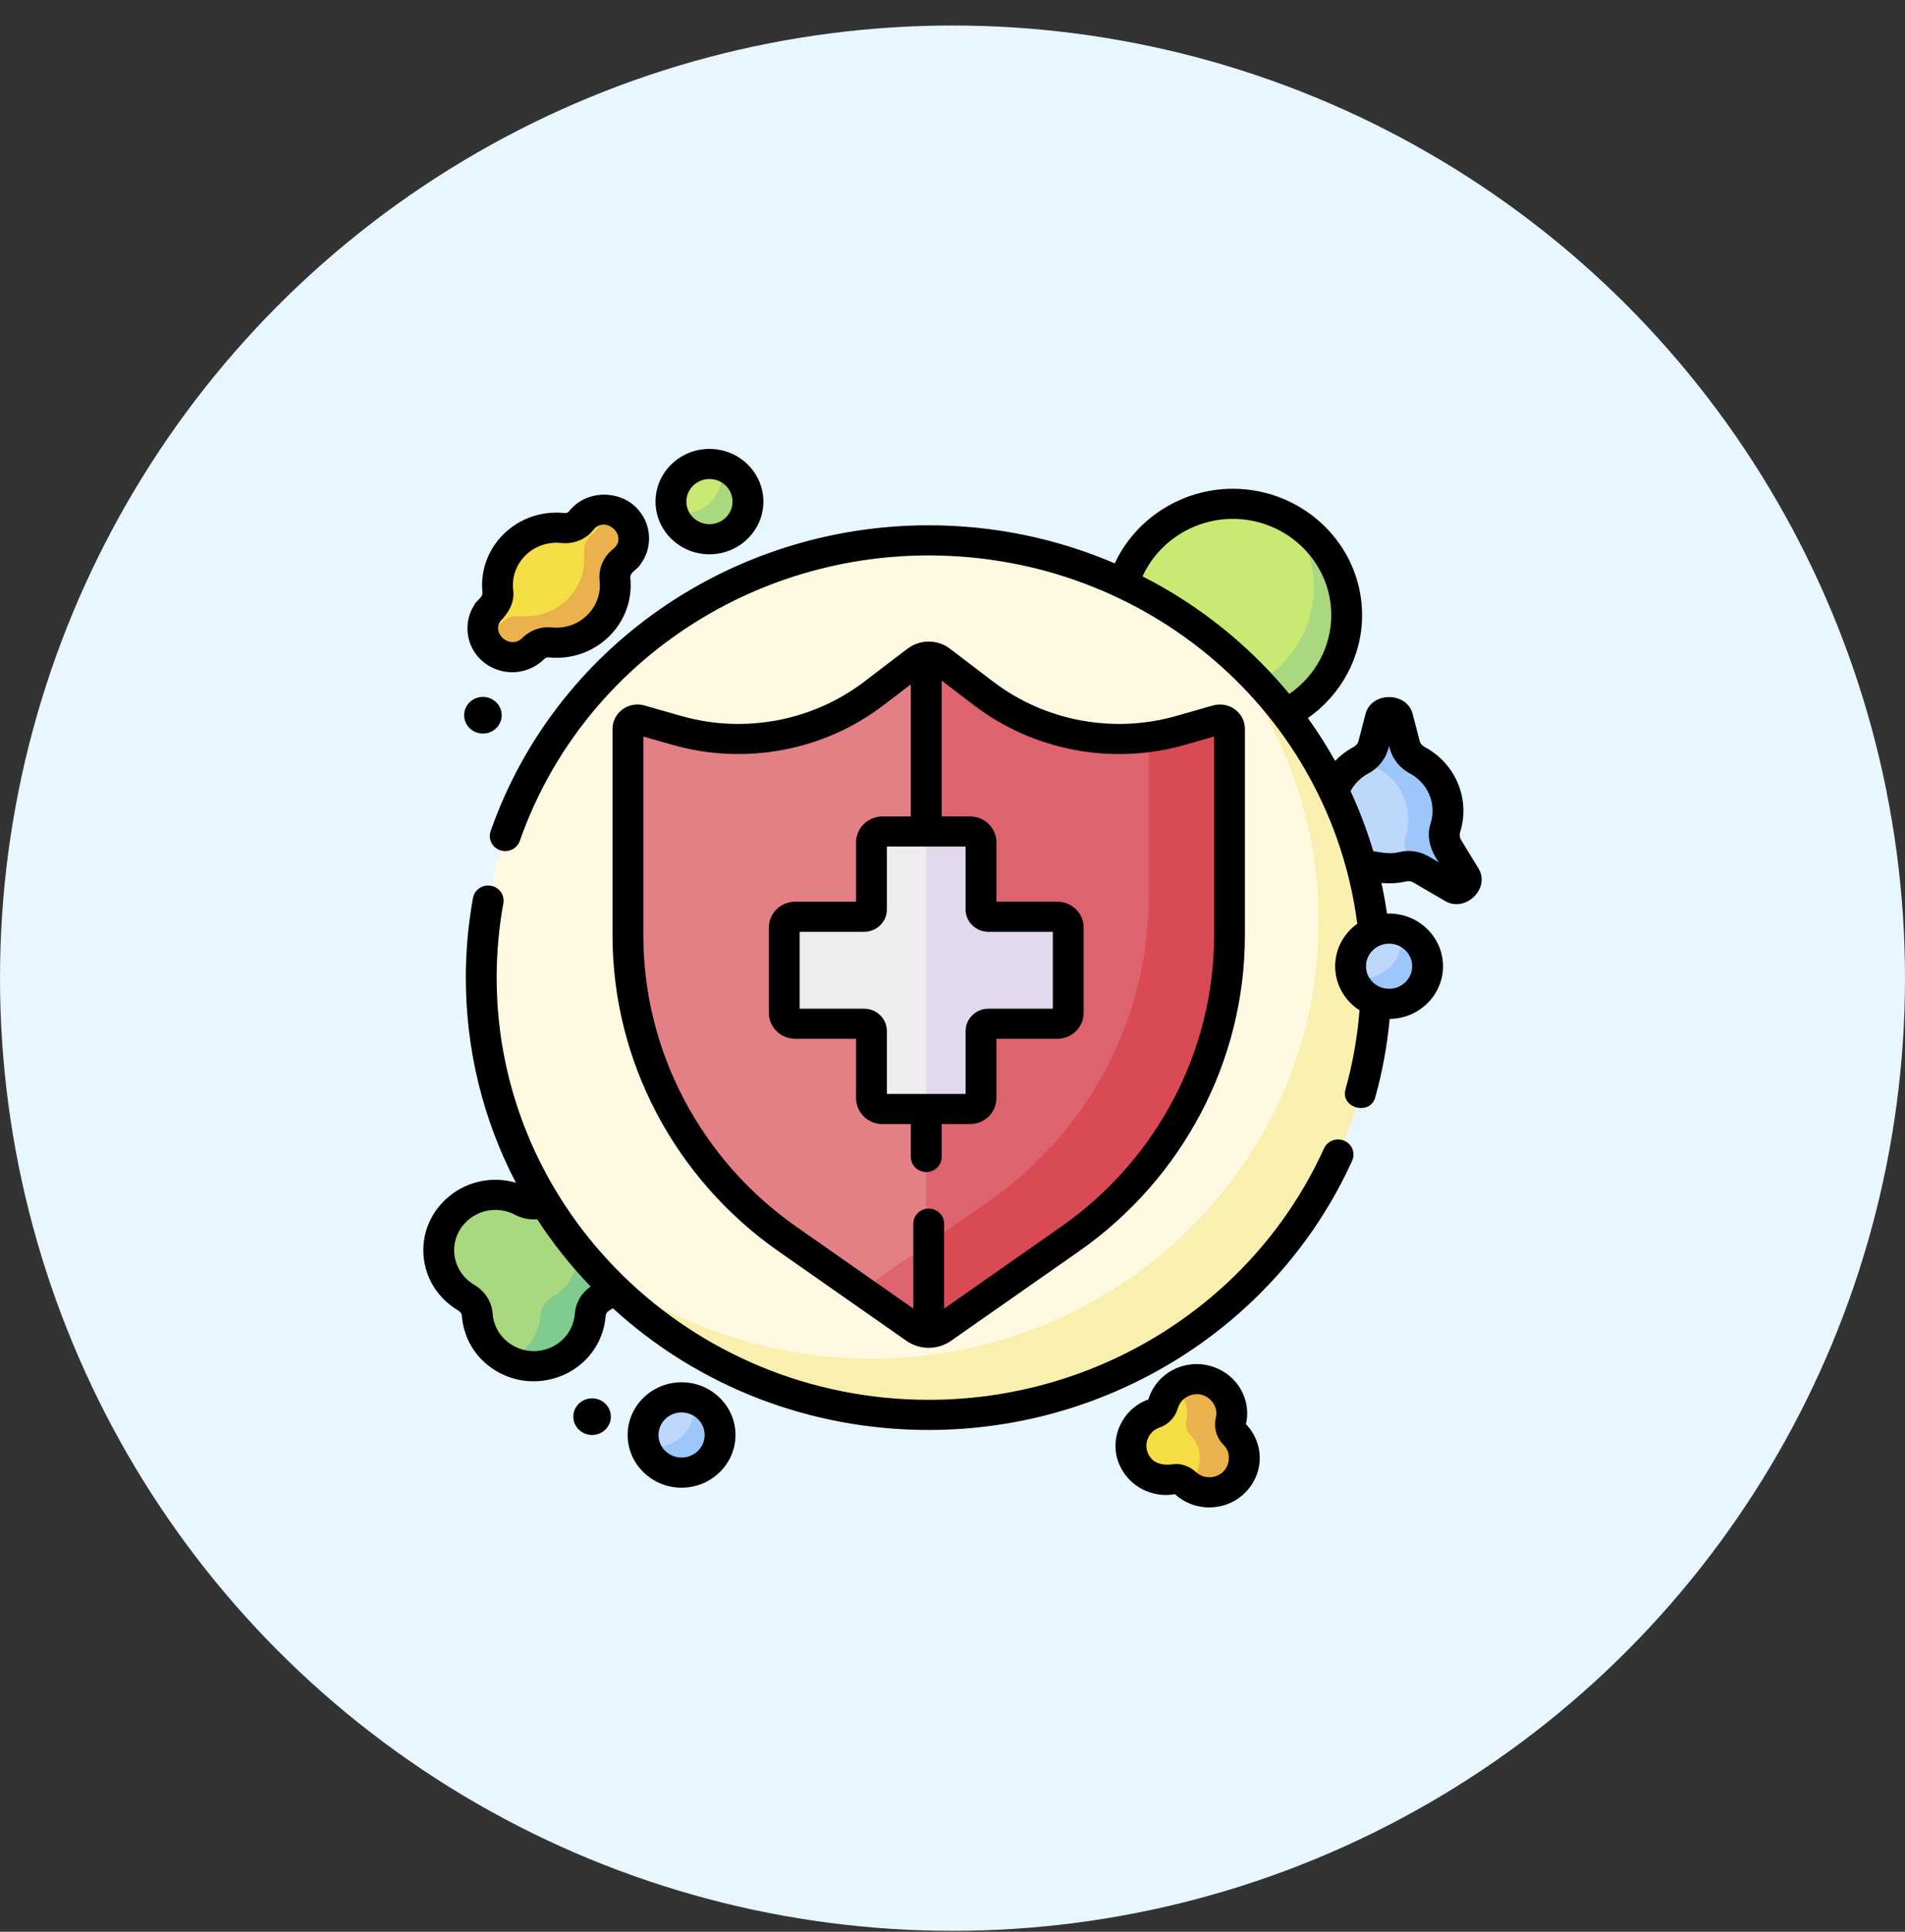
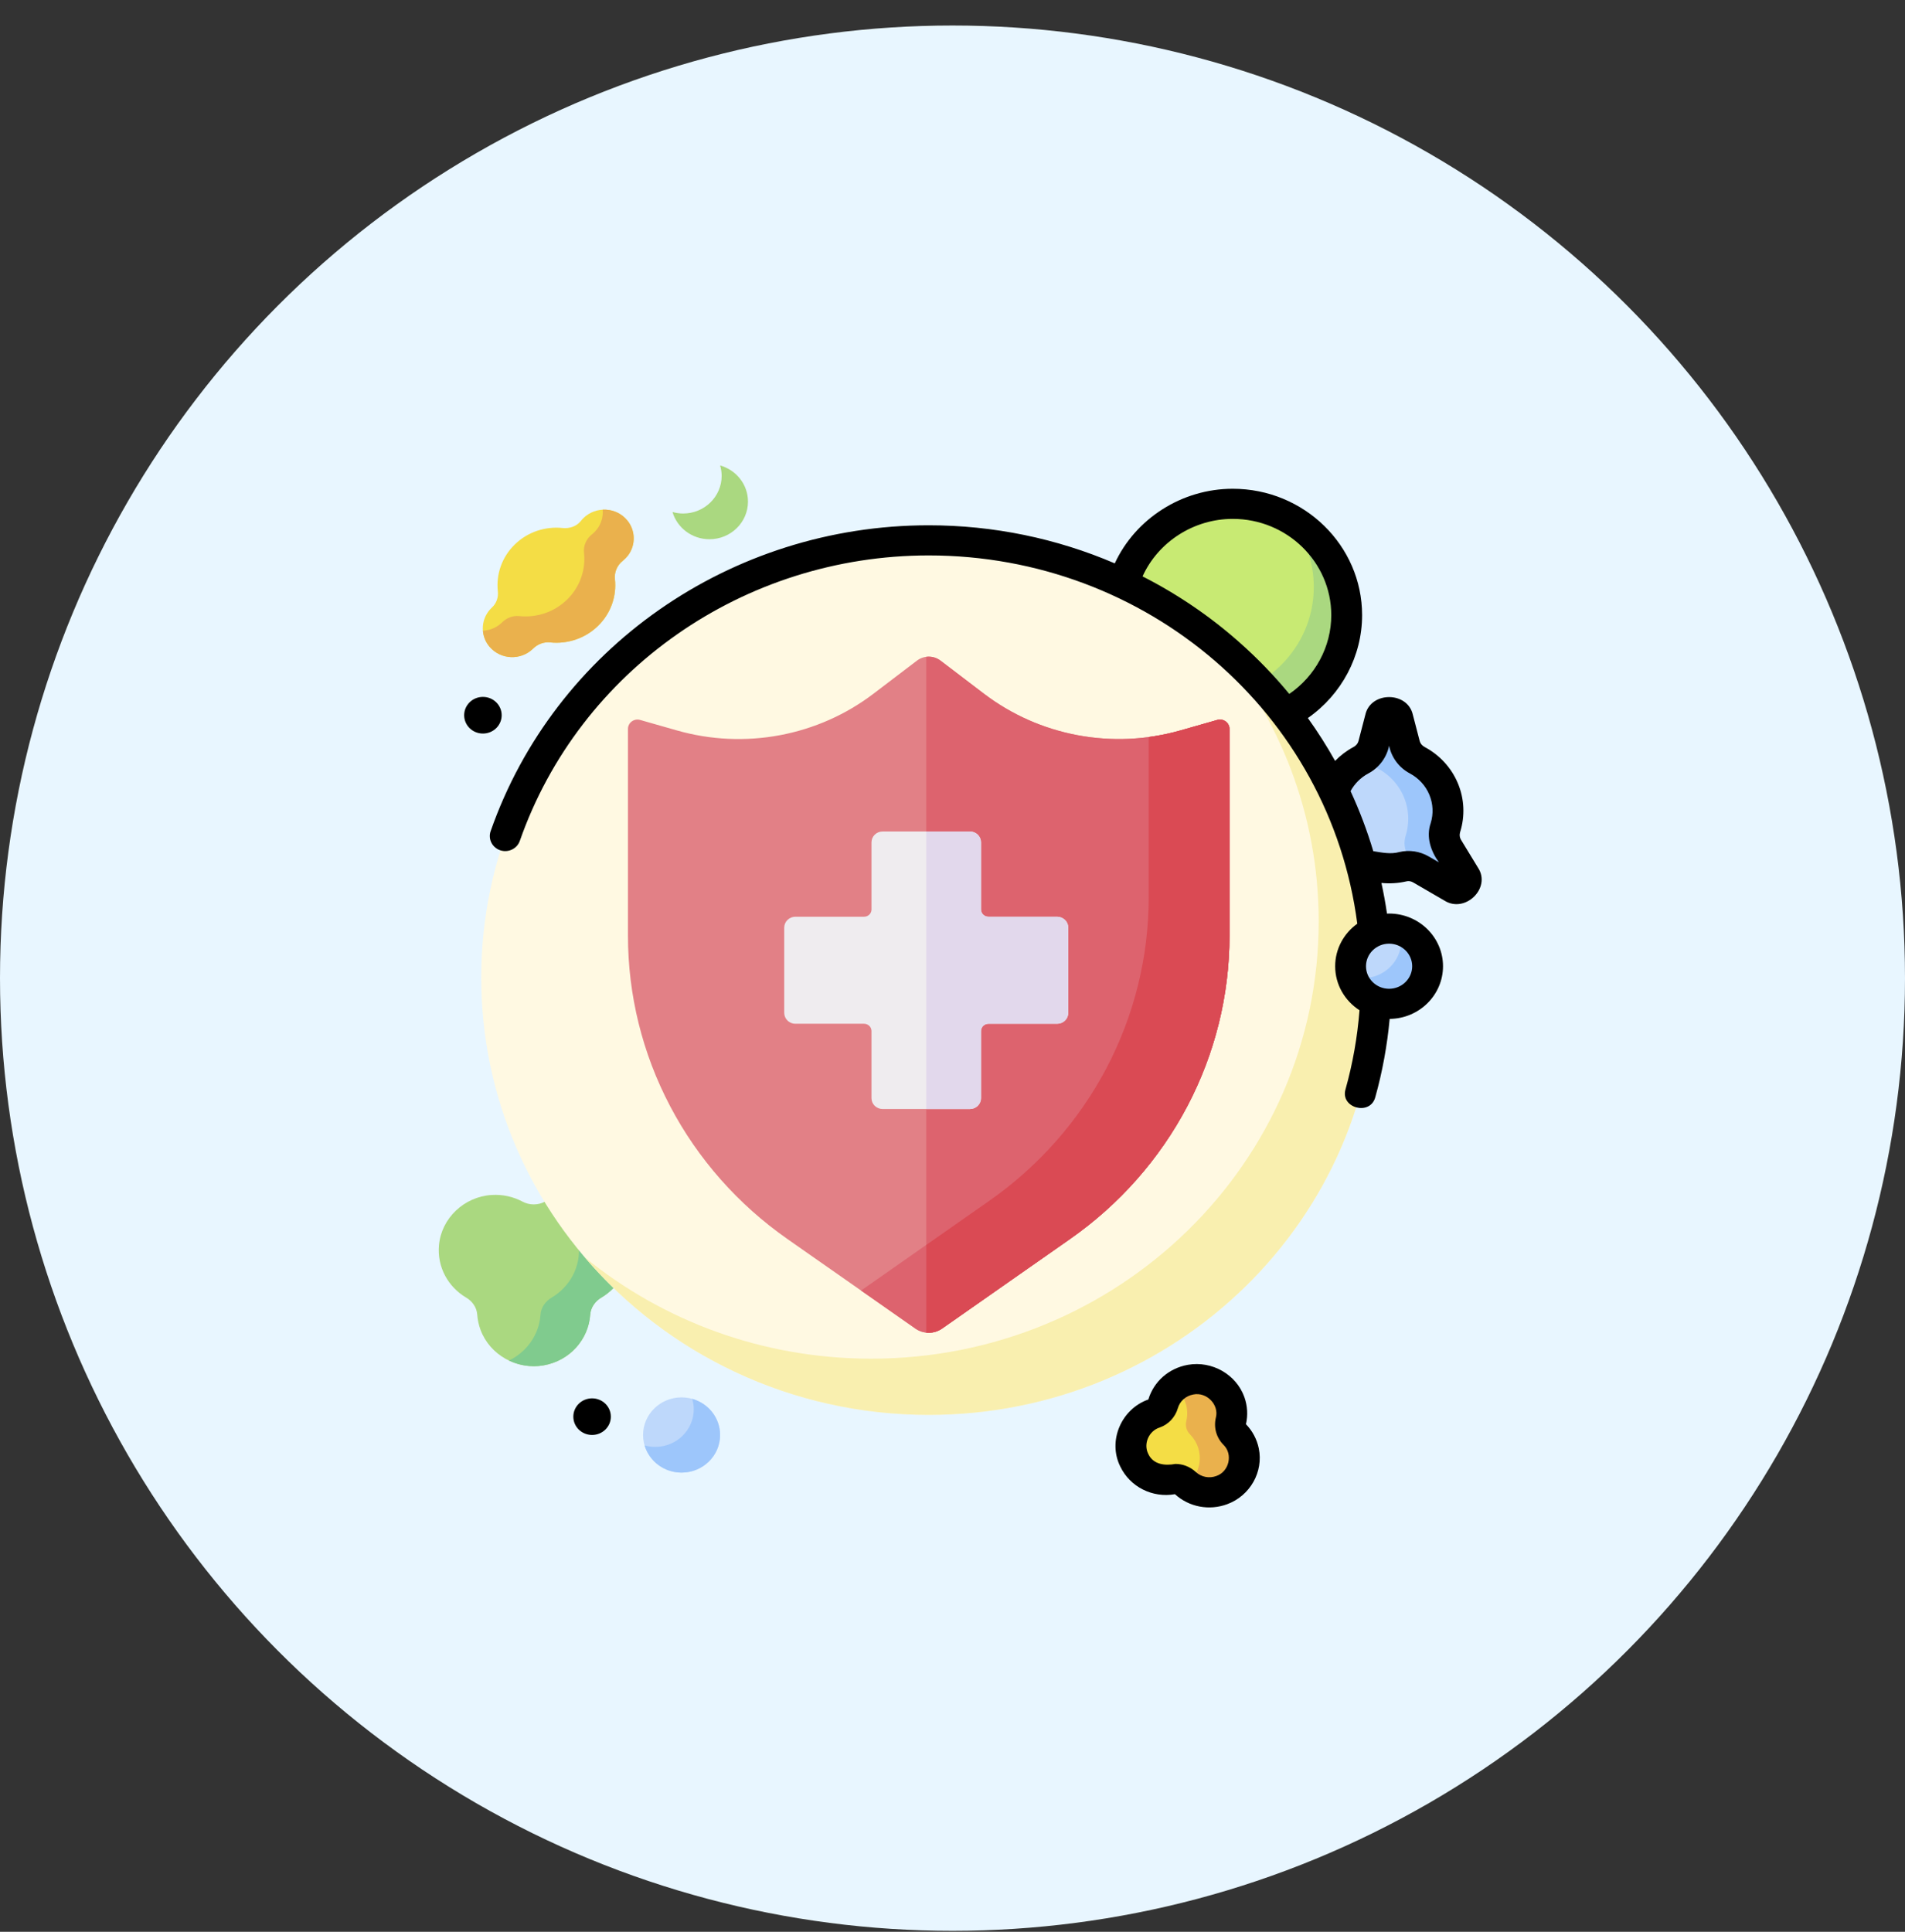
<svg xmlns="http://www.w3.org/2000/svg" width="72" height="73" viewBox="0 0 72 73" fill="none">
  <rect x="0" y="0" width="72" height="73" fill="#333333" stroke="none" />
  <circle cx="36" cy="36.964" r="36" fill="#E8F6FF" />
  <path d="M23.754 47.049C23.661 46.036 22.808 45.225 21.769 45.157C21.344 45.13 20.944 45.224 20.601 45.406C20.47 45.477 20.323 45.514 20.173 45.514C20.023 45.514 19.876 45.477 19.745 45.406C19.402 45.224 19.002 45.13 18.577 45.157C17.538 45.225 16.685 46.036 16.592 47.049C16.514 47.889 16.945 48.637 17.618 49.034C17.854 49.173 18.019 49.409 18.037 49.677C18.052 49.879 18.095 50.077 18.167 50.266C18.521 51.202 19.527 51.768 20.532 51.598C21.545 51.426 22.243 50.606 22.308 49.679C22.327 49.41 22.492 49.173 22.729 49.034C23.401 48.636 23.832 47.889 23.754 47.049Z" fill="#AAD880" />
  <path d="M23.754 47.049C23.661 46.036 22.808 45.225 21.769 45.157C21.394 45.133 21.019 45.205 20.681 45.367C21.334 45.681 21.807 46.311 21.875 47.049C21.953 47.889 21.522 48.637 20.85 49.034C20.613 49.173 20.448 49.41 20.429 49.679C20.378 50.416 19.926 51.083 19.235 51.413C19.628 51.601 20.08 51.674 20.532 51.598C21.545 51.426 22.244 50.606 22.308 49.679C22.327 49.41 22.493 49.173 22.729 49.034C23.401 48.637 23.832 47.889 23.754 47.049Z" fill="#80CB8E" />
  <path d="M46.174 56.31C46.778 56.09 47.133 55.459 47.004 54.843C46.955 54.602 46.835 54.38 46.661 54.203C46.596 54.138 46.55 54.058 46.525 53.971C46.501 53.884 46.499 53.792 46.521 53.704C46.578 53.465 46.564 53.215 46.481 52.983C46.27 52.388 45.635 52.024 45.001 52.136C44.475 52.228 44.089 52.602 43.957 53.059C43.911 53.219 43.794 53.354 43.633 53.409C43.512 53.45 43.398 53.508 43.294 53.581C42.781 53.941 42.6 54.62 42.869 55.178C43.14 55.74 43.755 56.013 44.332 55.898C44.499 55.865 44.671 55.923 44.795 56.038C45.147 56.364 45.675 56.493 46.174 56.31Z" fill="#F4DD45" />
  <path d="M47.004 54.843C46.955 54.602 46.835 54.38 46.661 54.203C46.596 54.138 46.55 54.058 46.525 53.971C46.501 53.884 46.499 53.792 46.521 53.704C46.578 53.465 46.564 53.215 46.481 52.983C46.27 52.388 45.635 52.024 45.001 52.136C44.775 52.175 44.564 52.27 44.388 52.413C44.571 52.559 44.716 52.754 44.797 52.983C44.88 53.215 44.894 53.465 44.836 53.704C44.815 53.792 44.816 53.884 44.841 53.971C44.865 54.059 44.912 54.138 44.977 54.203C45.151 54.38 45.27 54.602 45.32 54.843C45.419 55.318 45.231 55.8 44.864 56.097C45.214 56.38 45.706 56.481 46.174 56.31C46.778 56.09 47.133 55.46 47.004 54.843Z" fill="#EAB14D" />
  <path d="M55.36 33.08L54.715 32.02C54.578 31.795 54.551 31.524 54.63 31.274C54.694 31.067 54.727 30.853 54.727 30.637C54.727 29.814 54.258 29.098 53.568 28.729C53.334 28.605 53.159 28.397 53.093 28.145L52.835 27.153C52.747 26.815 52.255 26.815 52.167 27.153L51.909 28.145C51.843 28.397 51.668 28.604 51.434 28.729C50.744 29.098 50.275 29.814 50.275 30.637C50.275 30.859 50.309 31.073 50.373 31.274C50.451 31.524 50.424 31.795 50.287 32.02L49.642 33.08C49.459 33.38 49.807 33.72 50.114 33.542L51.295 32.856C51.5 32.737 51.745 32.696 51.977 32.751C52.145 32.791 52.321 32.812 52.501 32.812C52.681 32.812 52.857 32.791 53.025 32.751C53.257 32.696 53.502 32.737 53.707 32.856L54.887 33.542C55.195 33.72 55.542 33.38 55.36 33.08Z" fill="#BED8FB" />
-   <path d="M55.36 33.08L54.715 32.02C54.578 31.795 54.551 31.524 54.63 31.274C54.694 31.067 54.727 30.853 54.727 30.637C54.727 29.814 54.258 29.098 53.568 28.729C53.334 28.605 53.159 28.397 53.093 28.145L52.835 27.153C52.747 26.815 52.255 26.815 52.167 27.153L51.909 28.145C51.864 28.315 51.769 28.465 51.64 28.583C51.725 28.774 51.876 28.931 52.066 29.033C52.757 29.402 53.225 30.118 53.225 30.941C53.225 31.162 53.191 31.376 53.128 31.577C53.049 31.828 53.076 32.098 53.213 32.323L53.48 32.761C53.559 32.783 53.635 32.815 53.707 32.856L54.887 33.542C55.195 33.72 55.542 33.38 55.36 33.08Z" fill="#9DC6FB" />
+   <path d="M55.36 33.08C54.578 31.795 54.551 31.524 54.63 31.274C54.694 31.067 54.727 30.853 54.727 30.637C54.727 29.814 54.258 29.098 53.568 28.729C53.334 28.605 53.159 28.397 53.093 28.145L52.835 27.153C52.747 26.815 52.255 26.815 52.167 27.153L51.909 28.145C51.864 28.315 51.769 28.465 51.64 28.583C51.725 28.774 51.876 28.931 52.066 29.033C52.757 29.402 53.225 30.118 53.225 30.941C53.225 31.162 53.191 31.376 53.128 31.577C53.049 31.828 53.076 32.098 53.213 32.323L53.48 32.761C53.559 32.783 53.635 32.815 53.707 32.856L54.887 33.542C55.195 33.72 55.542 33.38 55.36 33.08Z" fill="#9DC6FB" />
  <path d="M46.592 27.453C48.97 27.453 50.898 25.57 50.898 23.246C50.898 20.922 48.97 19.039 46.592 19.039C44.214 19.039 42.286 20.922 42.286 23.246C42.286 25.57 44.214 27.453 46.592 27.453Z" fill="#C8EA73" />
  <path d="M48.752 19.607C49.317 20.319 49.655 21.212 49.655 22.183C49.655 24.507 47.727 26.391 45.349 26.391C44.59 26.392 43.845 26.195 43.189 25.823C43.977 26.814 45.208 27.453 46.592 27.453C48.97 27.453 50.898 25.57 50.898 23.246C50.898 21.692 50.035 20.335 48.752 19.607Z" fill="#AAD880" />
  <path d="M35.101 53.467C44.442 53.467 52.014 46.069 52.014 36.943C52.014 27.817 44.442 20.419 35.101 20.419C25.761 20.419 18.189 27.817 18.189 36.943C18.189 46.069 25.761 53.467 35.101 53.467Z" fill="#FFF9E2" />
  <path d="M45.924 24.246C48.368 27.111 49.84 30.797 49.84 34.819C49.84 43.945 42.268 51.343 32.927 51.343C28.81 51.343 25.038 49.905 22.105 47.517C25.207 51.153 29.877 53.467 35.101 53.467C44.442 53.467 52.014 46.069 52.014 36.943C52.014 31.84 49.645 27.277 45.924 24.246Z" fill="#F9EFAF" />
  <path d="M37.192 26.217L35.545 24.963C35.418 24.867 35.262 24.814 35.101 24.814C34.941 24.814 34.785 24.867 34.658 24.963L33.01 26.217C31.974 27.005 30.761 27.542 29.472 27.783C28.182 28.024 26.852 27.963 25.591 27.604L24.195 27.206C23.964 27.14 23.734 27.309 23.734 27.544V35.361C23.734 37.602 24.28 39.811 25.329 41.804C26.377 43.797 27.897 45.518 29.762 46.822L34.597 50.205C34.744 50.308 34.92 50.363 35.101 50.363C35.282 50.363 35.458 50.308 35.605 50.205L40.441 46.822C42.306 45.518 43.825 43.797 44.874 41.804C45.922 39.811 46.469 37.602 46.469 35.361V27.544C46.469 27.31 46.238 27.14 46.007 27.206L44.611 27.604C43.351 27.963 42.021 28.024 40.731 27.783C39.441 27.542 38.228 27.005 37.192 26.217Z" fill="#E28086" />
  <path d="M46.007 27.206L44.611 27.604C44.216 27.716 43.816 27.799 43.415 27.852V33.919C43.415 36.16 42.868 38.369 41.82 40.362C40.771 42.355 39.252 44.076 37.386 45.38L32.544 48.768L34.597 50.205C34.744 50.308 34.92 50.363 35.101 50.363C35.282 50.363 35.458 50.308 35.605 50.205L40.44 46.822C42.306 45.518 43.825 43.797 44.874 41.804C45.922 39.811 46.469 37.602 46.469 35.361V27.545C46.469 27.31 46.238 27.14 46.007 27.206Z" fill="#DD636E" />
  <path d="M46.007 27.206L44.611 27.604C43.351 27.963 42.021 28.024 40.731 27.783C39.441 27.542 38.228 27.005 37.192 26.217L35.545 24.963C35.469 24.906 35.383 24.864 35.291 24.839C35.199 24.815 35.102 24.808 35.008 24.821V50.358C35.219 50.38 35.432 50.326 35.605 50.205L40.441 46.822C42.306 45.518 43.825 43.797 44.874 41.804C45.922 39.811 46.469 37.602 46.469 35.361V27.544C46.469 27.31 46.238 27.14 46.007 27.206Z" fill="#DD636E" />
  <path d="M39.955 34.642H37.358C37.321 34.642 37.285 34.635 37.251 34.622C37.217 34.608 37.186 34.588 37.16 34.562C37.134 34.537 37.113 34.507 37.099 34.473C37.085 34.44 37.078 34.404 37.078 34.368V31.832C37.078 31.723 37.033 31.618 36.955 31.541C36.876 31.464 36.769 31.421 36.657 31.421H33.358C33.247 31.421 33.14 31.464 33.061 31.541C32.982 31.618 32.938 31.723 32.938 31.832V34.368C32.938 34.404 32.931 34.44 32.917 34.473C32.903 34.507 32.882 34.537 32.856 34.562C32.83 34.588 32.799 34.608 32.765 34.622C32.731 34.635 32.694 34.642 32.658 34.642H30.061C29.95 34.642 29.843 34.686 29.764 34.763C29.685 34.84 29.64 34.944 29.64 35.053V38.276C29.64 38.385 29.685 38.489 29.764 38.567C29.843 38.644 29.95 38.687 30.061 38.687H32.657C32.732 38.687 32.803 38.716 32.856 38.767C32.908 38.819 32.938 38.888 32.938 38.961V41.498C32.938 41.607 32.982 41.711 33.061 41.788C33.14 41.865 33.247 41.908 33.358 41.908H36.657C36.769 41.908 36.876 41.865 36.954 41.788C37.033 41.711 37.078 41.607 37.078 41.498V38.961C37.078 38.888 37.107 38.819 37.16 38.767C37.212 38.716 37.284 38.687 37.358 38.687H39.954C40.066 38.687 40.173 38.644 40.252 38.567C40.331 38.489 40.375 38.385 40.375 38.276V35.053C40.375 34.999 40.364 34.946 40.343 34.896C40.322 34.846 40.291 34.801 40.252 34.763C40.213 34.725 40.166 34.694 40.115 34.674C40.064 34.653 40.01 34.642 39.955 34.642Z" fill="#EFECEF" />
  <path d="M39.955 34.642H37.358C37.321 34.642 37.285 34.635 37.251 34.622C37.217 34.608 37.186 34.588 37.16 34.562C37.134 34.537 37.113 34.507 37.099 34.473C37.085 34.44 37.078 34.404 37.078 34.368V31.832C37.078 31.723 37.033 31.618 36.955 31.541C36.876 31.464 36.769 31.421 36.657 31.421H35.008V41.909H36.657C36.769 41.909 36.876 41.865 36.955 41.788C37.033 41.711 37.078 41.607 37.078 41.498V38.961C37.078 38.888 37.107 38.819 37.16 38.767C37.212 38.716 37.284 38.687 37.358 38.687H39.955C40.066 38.687 40.173 38.644 40.252 38.567C40.331 38.49 40.375 38.385 40.375 38.276V35.053C40.375 34.999 40.364 34.946 40.343 34.896C40.322 34.846 40.291 34.801 40.252 34.763C40.213 34.725 40.166 34.694 40.115 34.674C40.064 34.653 40.01 34.642 39.955 34.642Z" fill="#E2D8EC" />
  <path d="M46.007 27.206L44.611 27.604C44.216 27.716 43.816 27.799 43.415 27.852V33.919C43.415 36.16 42.868 38.369 41.82 40.362C40.771 42.355 39.252 44.076 37.386 45.38L35.008 47.045V50.358C35.219 50.38 35.432 50.326 35.605 50.205L40.44 46.822C42.306 45.518 43.825 43.797 44.874 41.804C45.922 39.811 46.469 37.602 46.469 35.361V27.545C46.469 27.31 46.238 27.14 46.007 27.206Z" fill="#DA4A54" />
  <path d="M22.602 23.652C23.097 23.169 23.31 22.514 23.241 21.883C23.213 21.619 23.329 21.357 23.541 21.189C23.612 21.132 23.676 21.067 23.732 20.995C24.034 20.603 24.024 20.046 23.707 19.664C23.285 19.154 22.516 19.125 22.053 19.576C22.018 19.61 21.986 19.646 21.957 19.683C21.796 19.889 21.529 19.98 21.265 19.953C20.62 19.885 19.95 20.093 19.455 20.577C18.959 21.061 18.747 21.716 18.816 22.348C18.841 22.573 18.762 22.801 18.594 22.957C18.526 23.02 18.465 23.092 18.412 23.176C18.163 23.571 18.2 24.09 18.506 24.444C18.932 24.938 19.688 24.961 20.146 24.514L20.148 24.511C20.318 24.344 20.55 24.251 20.79 24.276C21.436 24.344 22.107 24.136 22.602 23.652Z" fill="#F4DD45" />
  <path d="M23.707 19.664C23.597 19.529 23.455 19.422 23.293 19.352C23.132 19.282 22.955 19.25 22.779 19.26C22.8 19.518 22.729 19.784 22.563 20C22.508 20.072 22.444 20.137 22.372 20.194C22.16 20.361 22.044 20.623 22.073 20.888C22.142 21.519 21.929 22.173 21.434 22.657C20.939 23.141 20.268 23.349 19.622 23.281C19.382 23.256 19.15 23.349 18.98 23.516L18.977 23.519C18.784 23.708 18.525 23.821 18.252 23.835C18.27 24.055 18.356 24.27 18.506 24.444C18.932 24.938 19.688 24.961 20.146 24.514L20.148 24.512C20.318 24.344 20.55 24.251 20.79 24.276C21.436 24.344 22.107 24.136 22.602 23.652C23.097 23.169 23.31 22.514 23.241 21.883C23.213 21.618 23.329 21.357 23.541 21.189C23.612 21.132 23.676 21.067 23.732 20.995C24.034 20.603 24.024 20.046 23.707 19.664Z" fill="#EAB14D" />
-   <path d="M26.814 20.377C27.618 20.377 28.27 19.74 28.27 18.955C28.27 18.17 27.618 17.533 26.814 17.533C26.011 17.533 25.359 18.17 25.359 18.955C25.359 19.74 26.011 20.377 26.814 20.377Z" fill="#C8EA73" />
  <path d="M25.76 55.648C26.564 55.648 27.216 55.012 27.216 54.227C27.216 53.441 26.564 52.805 25.76 52.805C24.957 52.805 24.305 53.441 24.305 54.227C24.305 55.012 24.957 55.648 25.76 55.648Z" fill="#BED8FB" />
  <path d="M27.217 17.589C27.255 17.717 27.275 17.85 27.275 17.983C27.275 18.768 26.623 19.405 25.82 19.405C25.68 19.405 25.545 19.384 25.417 19.348C25.592 19.942 26.151 20.377 26.814 20.377C27.618 20.377 28.27 19.74 28.27 18.955C28.27 18.306 27.825 17.76 27.217 17.589Z" fill="#AAD880" />
  <path d="M26.163 52.861C26.2 52.986 26.221 53.118 26.221 53.255C26.221 54.04 25.569 54.676 24.766 54.676C24.626 54.676 24.491 54.656 24.363 54.62C24.538 55.214 25.096 55.648 25.76 55.648C26.564 55.648 27.216 55.012 27.216 54.227C27.216 53.578 26.771 53.032 26.163 52.861Z" fill="#9DC6FB" />
  <path d="M52.501 37.935C53.305 37.935 53.956 37.298 53.956 36.513C53.956 35.728 53.305 35.091 52.501 35.091C51.697 35.091 51.046 35.728 51.046 36.513C51.046 37.298 51.697 37.935 52.501 37.935Z" fill="#BED8FB" />
  <path d="M52.904 35.148C52.941 35.273 52.962 35.404 52.962 35.541C52.962 36.326 52.31 36.963 51.506 36.963C51.366 36.963 51.232 36.943 51.103 36.907C51.278 37.5 51.837 37.935 52.501 37.935C53.305 37.935 53.956 37.298 53.956 36.513C53.956 35.864 53.511 35.318 52.904 35.148Z" fill="#9DC6FB" />
  <path d="M47.091 53.819C47.17 53.479 47.149 53.125 47.032 52.796C46.727 51.94 45.81 51.415 44.898 51.575C44.178 51.702 43.607 52.203 43.402 52.885C42.372 53.247 41.861 54.457 42.342 55.42C42.712 56.189 43.558 56.614 44.408 56.464C44.943 56.952 45.704 57.092 46.379 56.843C47.247 56.526 47.761 55.617 47.575 54.729C47.504 54.388 47.337 54.072 47.091 53.819ZM45.97 55.777C45.7 55.876 45.404 55.817 45.196 55.625C44.983 55.427 44.706 55.32 44.426 55.32C44.027 55.395 43.58 55.344 43.396 54.935C43.21 54.56 43.419 54.076 43.825 53.946C44.159 53.832 44.418 53.558 44.517 53.214C44.595 52.944 44.82 52.746 45.104 52.696C45.609 52.594 46.084 53.087 45.953 53.574C45.91 53.755 45.913 53.943 45.963 54.122C46.014 54.301 46.109 54.465 46.242 54.598C46.608 54.951 46.458 55.611 45.97 55.777ZM55.861 32.789L55.216 31.729C55.166 31.646 55.155 31.541 55.187 31.44C55.376 30.836 55.346 30.187 55.102 29.602C54.858 29.017 54.415 28.533 53.847 28.23C53.749 28.177 53.682 28.097 53.658 28.005L53.4 27.013C53.203 26.118 51.799 26.119 51.602 27.013L51.344 28.005C51.32 28.097 51.253 28.177 51.155 28.23C50.897 28.368 50.663 28.545 50.461 28.754C50.149 28.196 49.805 27.655 49.431 27.134C50.706 26.244 51.481 24.794 51.481 23.246C51.481 20.612 49.288 18.47 46.592 18.47C44.665 18.47 42.913 19.603 42.133 21.289C39.937 20.347 37.547 19.85 35.101 19.85C27.618 19.85 20.964 24.495 18.544 31.408C18.519 31.479 18.509 31.554 18.514 31.628C18.518 31.703 18.538 31.776 18.572 31.843C18.605 31.91 18.652 31.97 18.71 32.019C18.767 32.069 18.834 32.107 18.906 32.131C19.053 32.18 19.213 32.17 19.351 32.103C19.49 32.037 19.596 31.919 19.646 31.777C21.905 25.324 28.116 20.989 35.101 20.989C43.356 20.989 50.264 26.951 51.299 34.906C50.793 35.269 50.463 35.854 50.463 36.513C50.463 37.208 50.829 37.82 51.383 38.176C51.304 39.187 51.127 40.19 50.855 41.162C50.645 41.87 51.786 42.18 51.979 41.463C52.249 40.498 52.43 39.505 52.523 38.503C53.637 38.492 54.539 37.603 54.539 36.513C54.539 35.415 53.625 34.522 52.501 34.522C52.474 34.522 52.448 34.523 52.422 34.524C52.365 34.135 52.295 33.749 52.211 33.365C52.529 33.397 52.853 33.377 53.162 33.304C53.241 33.285 53.332 33.3 53.409 33.345L54.59 34.031C55.372 34.528 56.371 33.558 55.861 32.789ZM53.374 36.513C53.374 36.983 52.982 37.365 52.501 37.365C52.02 37.365 51.628 36.983 51.628 36.513C51.628 36.043 52.02 35.66 52.501 35.66C52.982 35.66 53.374 36.043 53.374 36.513ZM46.825 24.256C45.724 23.283 44.5 22.451 43.183 21.781C43.771 20.482 45.114 19.608 46.592 19.608C48.645 19.608 50.316 21.24 50.316 23.246C50.316 24.434 49.715 25.546 48.729 26.223C48.148 25.519 47.512 24.862 46.825 24.256ZM54.005 32.367C53.663 32.168 53.266 32.108 52.888 32.198C52.561 32.289 52.227 32.217 51.903 32.165C51.672 31.39 51.385 30.632 51.045 29.896C51.195 29.616 51.43 29.381 51.714 29.229C52.131 29.008 52.411 28.619 52.501 28.179C52.591 28.619 52.871 29.008 53.288 29.228C53.62 29.406 53.88 29.689 54.022 30.031C54.165 30.373 54.183 30.753 54.073 31.107C53.894 31.629 54.076 32.157 54.381 32.586L54.005 32.367Z" fill="black" />
-   <path d="M50.809 43.108C50.668 43.047 50.507 43.043 50.363 43.097C50.219 43.151 50.103 43.26 50.04 43.398C47.424 49.169 41.56 52.898 35.101 52.898C26.097 52.898 18.771 45.741 18.771 36.944C18.771 36.001 18.856 35.057 19.023 34.137C19.037 34.063 19.036 33.987 19.02 33.913C19.005 33.84 18.974 33.77 18.93 33.708C18.886 33.646 18.83 33.593 18.765 33.552C18.701 33.512 18.628 33.484 18.552 33.471C18.476 33.458 18.398 33.459 18.323 33.476C18.248 33.492 18.177 33.523 18.114 33.566C18.051 33.61 17.997 33.665 17.957 33.729C17.916 33.793 17.888 33.864 17.876 33.938C17.696 34.931 17.606 35.936 17.606 36.944C17.606 39.682 18.262 42.322 19.499 44.694C19.188 44.603 18.862 44.568 18.539 44.589C17.217 44.675 16.131 45.71 16.011 46.998C15.917 48.024 16.417 48.99 17.317 49.521C17.398 49.569 17.451 49.644 17.456 49.716C17.474 49.972 17.53 50.224 17.621 50.464C18.071 51.67 19.367 52.38 20.632 52.158C21.876 51.948 22.804 50.944 22.89 49.718C22.895 49.645 22.949 49.569 23.03 49.521C23.075 49.494 23.119 49.466 23.163 49.437C26.413 52.407 30.629 54.037 35.101 54.037C42.021 54.037 48.303 50.041 51.106 43.859C51.168 43.721 51.172 43.564 51.117 43.423C51.061 43.282 50.95 43.169 50.809 43.108ZM21.727 49.64C21.678 50.342 21.146 50.916 20.433 51.037C19.708 51.16 18.969 50.743 18.714 50.069C18.661 49.931 18.629 49.786 18.619 49.639C18.588 49.195 18.326 48.787 17.919 48.547C17.404 48.243 17.117 47.689 17.172 47.1C17.24 46.365 17.86 45.774 18.616 45.725C18.911 45.705 19.206 45.768 19.466 45.906C19.722 46.042 20.014 46.1 20.304 46.075C20.888 46.974 21.562 47.824 22.322 48.616C21.975 48.861 21.755 49.236 21.727 49.64Z" fill="black" />
-   <path d="M29.423 47.285L34.258 50.668C34.504 50.84 34.799 50.932 35.101 50.932C35.397 50.932 35.692 50.844 35.944 50.668L40.78 47.285C44.707 44.538 47.051 40.08 47.051 35.361V27.544C47.051 27.252 46.914 26.983 46.674 26.807C46.434 26.632 46.132 26.578 45.844 26.66L44.448 27.057C42.078 27.732 39.499 27.25 37.55 25.768L35.903 24.514C35.674 24.339 35.392 24.245 35.101 24.245C34.811 24.245 34.529 24.339 34.3 24.514L32.652 25.768C30.704 27.25 28.125 27.732 25.754 27.057L24.358 26.66C24.218 26.619 24.07 26.611 23.925 26.637C23.781 26.663 23.645 26.721 23.528 26.807C23.411 26.893 23.315 27.004 23.25 27.132C23.184 27.26 23.151 27.401 23.151 27.544V35.361C23.151 40.08 25.496 44.538 29.423 47.285ZM37.358 35.212H39.792V38.118H37.358C36.882 38.118 36.495 38.496 36.495 38.961V41.339H33.52V38.961C33.52 38.496 33.133 38.118 32.657 38.118H30.223V35.212H32.657C33.133 35.212 33.52 34.834 33.52 34.369V31.99H36.495V34.369C36.495 34.834 36.882 35.212 37.358 35.212ZM24.316 27.833L25.428 28.15C28.157 28.927 31.125 28.372 33.368 26.666L34.425 25.862V30.852H33.358C32.805 30.852 32.355 31.291 32.355 31.832V34.073H30.061C29.508 34.073 29.058 34.513 29.058 35.053V38.276C29.058 38.816 29.508 39.256 30.061 39.256H32.355V41.498C32.355 42.038 32.805 42.478 33.358 42.478H34.425V43.72C34.425 43.871 34.487 44.016 34.596 44.123C34.705 44.229 34.853 44.289 35.008 44.289C35.162 44.289 35.311 44.229 35.42 44.123C35.529 44.016 35.59 43.871 35.59 43.72V42.478H36.657C37.21 42.478 37.66 42.038 37.66 41.498V39.256H39.955C40.508 39.256 40.958 38.816 40.958 38.276V35.053C40.958 34.513 40.508 34.073 39.955 34.073H37.66V31.832C37.66 31.291 37.21 30.852 36.657 30.852H35.59V25.719L36.834 26.666C39.077 28.372 42.045 28.927 44.775 28.15L45.886 27.833V35.361C45.886 39.714 43.724 43.825 40.101 46.359L35.684 49.45V46.241C35.684 46.09 35.623 45.946 35.513 45.839C35.404 45.732 35.256 45.672 35.101 45.672C34.947 45.672 34.799 45.732 34.689 45.839C34.58 45.946 34.519 46.09 34.519 46.241V49.45L30.101 46.359C26.479 43.825 24.316 39.714 24.316 35.361L24.316 27.833ZM19.287 25.401C19.759 25.42 20.223 25.244 20.562 24.912C20.613 24.862 20.673 24.837 20.728 24.842C21.577 24.931 22.411 24.645 23.014 24.055C23.617 23.466 23.911 22.652 23.821 21.823C23.819 21.607 24.101 21.517 24.197 21.337C24.657 20.741 24.641 19.886 24.16 19.306C23.56 18.548 22.319 18.482 21.641 19.174C21.535 19.261 21.5 19.41 21.327 19.387C20.478 19.298 19.646 19.586 19.043 20.175C18.439 20.765 18.145 21.579 18.237 22.409C18.226 22.606 17.991 22.697 17.916 22.878C17.537 23.478 17.597 24.273 18.061 24.811C18.367 25.166 18.814 25.381 19.287 25.401ZM18.908 23.475C19.224 23.157 19.459 22.755 19.395 22.287C19.342 21.801 19.514 21.325 19.867 20.98C20.04 20.81 20.25 20.68 20.482 20.601C20.713 20.521 20.96 20.493 21.204 20.518C21.686 20.569 22.14 20.386 22.42 20.03C22.888 19.432 23.773 20.273 23.174 20.747C22.804 21.04 22.613 21.487 22.662 21.944C22.689 22.182 22.66 22.423 22.578 22.649C22.497 22.875 22.364 23.081 22.19 23.25C21.837 23.595 21.349 23.762 20.852 23.71C20.444 23.668 20.037 23.814 19.734 24.112C19.314 24.546 18.575 23.977 18.908 23.475ZM26.814 20.946C27.938 20.946 28.852 20.053 28.852 18.955C28.852 17.857 27.938 16.964 26.814 16.964C25.691 16.964 24.776 17.857 24.776 18.955C24.776 20.053 25.691 20.946 26.814 20.946ZM26.814 18.102C27.296 18.102 27.687 18.485 27.687 18.955C27.687 19.425 27.296 19.808 26.814 19.808C26.333 19.808 25.942 19.425 25.942 18.955C25.942 18.485 26.333 18.102 26.814 18.102ZM25.76 52.235C24.637 52.235 23.722 53.129 23.722 54.227C23.722 55.324 24.637 56.218 25.76 56.218C26.884 56.218 27.798 55.324 27.798 54.227C27.798 53.129 26.884 52.235 25.76 52.235ZM25.76 55.079C25.279 55.079 24.888 54.697 24.888 54.227C24.888 53.756 25.279 53.374 25.76 53.374C26.242 53.374 26.633 53.756 26.633 54.227C26.633 54.697 26.242 55.079 25.76 55.079Z" fill="black" />
  <path d="M22.378 54.226C22.769 54.226 23.087 53.916 23.087 53.534C23.087 53.152 22.769 52.842 22.378 52.842C21.986 52.842 21.669 53.152 21.669 53.534C21.669 53.916 21.986 54.226 22.378 54.226Z" fill="black" />
  <path d="M18.252 27.72C18.643 27.72 18.961 27.41 18.961 27.028C18.961 26.645 18.643 26.335 18.252 26.335C17.861 26.335 17.543 26.645 17.543 27.028C17.543 27.41 17.861 27.72 18.252 27.72Z" fill="black" />
</svg>